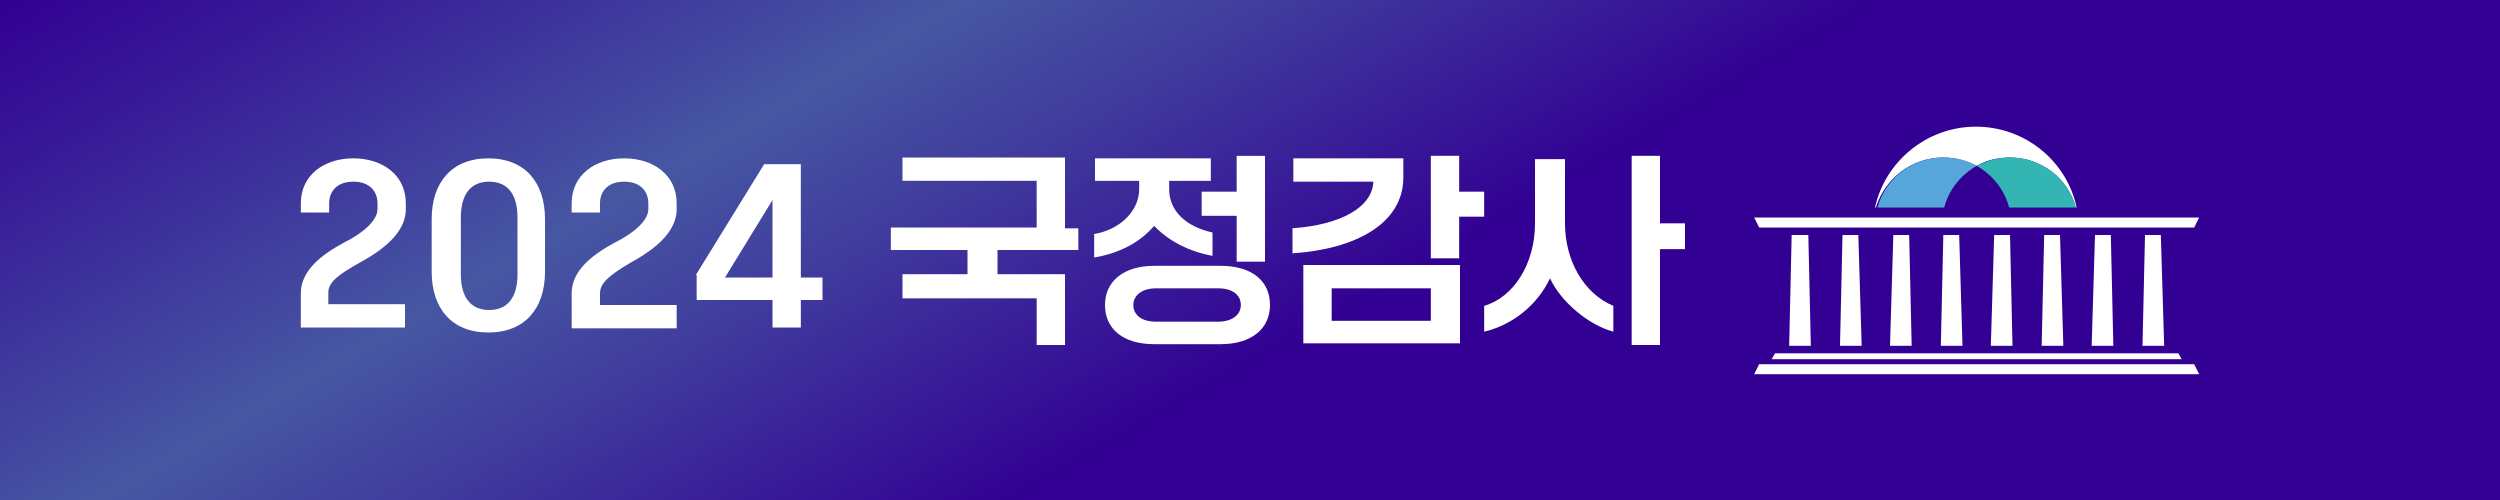
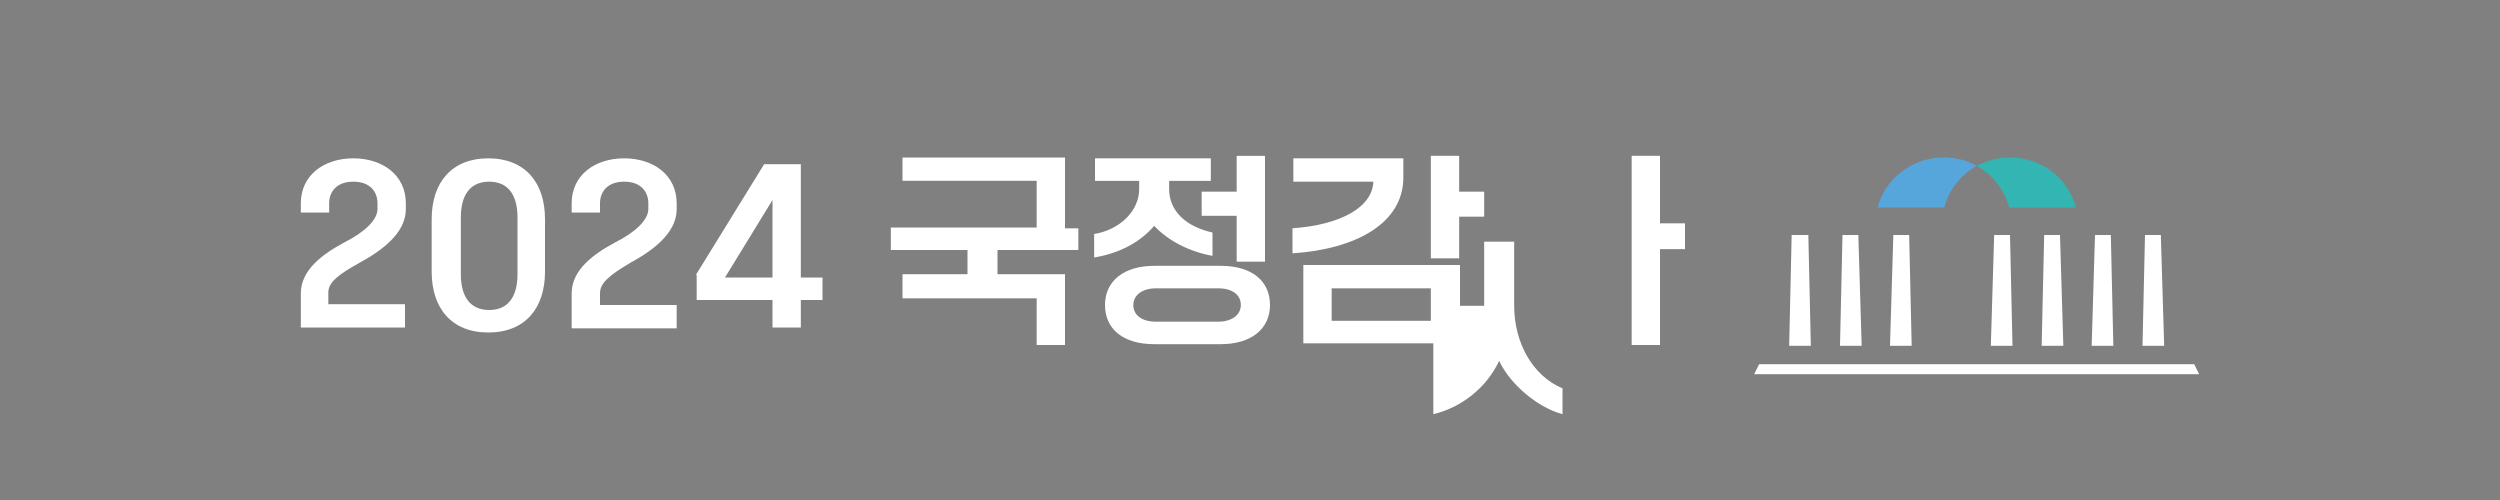
<svg xmlns="http://www.w3.org/2000/svg" version="1.1" id="Layer_1" x="0px" y="0px" viewBox="0 0 300 60" style="enable-background:new 0 0 300 60;" xml:space="preserve">
  <rect x="0" y="0" width="300" height="60" fill="#808080" stroke="none" />
  <style type="text/css">
	.st0{fill:url(#SVGID_1_);}
	.st1{fill:#FFFFFF;}
	.st2{fill:#56A6DC;}
	.st3{fill:#33B5B3;}
</style>
  <g>
    <linearGradient id="SVGID_1_" gradientUnits="userSpaceOnUse" x1="99.51" y1="-57.452" x2="200.49" y2="117.452">
      <stop offset="0" style="stop-color:#320093" />
      <stop offset="0.101" style="stop-color:#381C98" />
      <stop offset="0.286" style="stop-color:#4657A2" />
      <stop offset="0.383" style="stop-color:#403B9D" />
      <stop offset="0.561" style="stop-color:#320093" />
      <stop offset="1" style="stop-color:#320093" />
    </linearGradient>
-     <rect class="st0" width="300" height="60" />
    <g>
      <g>
        <g>
-           <path class="st1" d="M233.2,18.9c1.5,0,2.8,0.4,4,1c1.2-0.7,2.6-1,4-1c3.8,0,7,2.6,7.9,6h0.1c-1.2-5.6-6.2-9.7-12.1-9.7      c-5.9,0-10.9,4.2-12.1,9.7h0.1C226.2,21.4,229.4,18.9,233.2,18.9z" />
          <path class="st2" d="M237.2,19.9c-1.2-0.7-2.6-1-4-1c-3.8,0-7,2.6-7.9,6h8C233.9,22.7,235.3,21,237.2,19.9z" />
          <path class="st3" d="M241.2,18.9c-1.5,0-2.8,0.4-4,1c1.9,1.1,3.3,2.8,3.9,5h8C248.2,21.4,245,18.9,241.2,18.9z" />
        </g>
        <polygon class="st1" points="263.9,44.9 263.3,43.7 211.1,43.7 210.5,44.9    " />
        <g>
          <polygon class="st1" points="217,28.2 217.3,41.5 214.7,41.5 215,28.2     " />
          <polygon class="st1" points="223,28.2 223.4,41.5 220.8,41.5 221.1,28.2     " />
          <polygon class="st1" points="229.1,28.2 229.4,41.5 226.8,41.5 227.2,28.2     " />
-           <polygon class="st1" points="235.1,28.2 235.5,41.5 232.9,41.5 233.2,28.2     " />
          <polygon class="st1" points="241.2,28.2 241.5,41.5 238.9,41.5 239.3,28.2     " />
          <polygon class="st1" points="247.2,28.2 247.6,41.5 245,41.5 245.3,28.2     " />
          <polygon class="st1" points="253.3,28.2 253.6,41.5 251,41.5 251.4,28.2     " />
          <polygon class="st1" points="259.3,28.2 259.7,41.5 257.1,41.5 257.4,28.2     " />
        </g>
-         <polygon class="st1" points="210.5,26.1 211.1,27.3 263.3,27.3 263.9,26.1    " />
-         <polygon class="st1" points="213,42.4 212.6,43.1 261.8,43.1 261.4,42.4    " />
      </g>
      <g>
        <path class="st1" d="M36.1,35.2c0-2.8,2.6-4.7,5.2-6.1c2.4-1.2,4-2.7,4-4v-0.7c0-1.4-0.9-2.6-2.9-2.6s-2.9,1.2-2.9,2.6v1.1h-3.4     v-1.1c0-3.4,2.8-5.4,6.3-5.4s6.3,2,6.3,5.4v0.7c0,2.4-2,4.5-5.5,6.4c-2.7,1.5-3.8,2.4-3.8,3.6v1.4h9.2v2.8H36.1V35.2z" />
        <path class="st1" d="M51.8,26.3c0-4.4,2.4-7.3,6.8-7.3s6.8,2.9,6.8,7.3v6.3c0,4.4-2.4,7.3-6.8,7.3s-6.8-2.9-6.8-7.3V26.3z      M62.1,26.1c0-2.8-1.2-4.3-3.4-4.3c-2.2,0-3.4,1.5-3.4,4.3v6.8c0,2.8,1.2,4.3,3.4,4.3c2.2,0,3.4-1.5,3.4-4.3V26.1z" />
        <path class="st1" d="M68.6,35.2c0-2.8,2.6-4.7,5.2-6.1c2.4-1.2,4-2.7,4-4v-0.7c0-1.4-0.9-2.6-2.9-2.6c-2,0-2.9,1.2-2.9,2.6v1.1     h-3.4v-1.1c0-3.4,2.8-5.4,6.3-5.4c3.5,0,6.3,2,6.3,5.4v0.7c0,2.4-2,4.5-5.5,6.4C73,33.1,72,34,72,35.2v1.4h9.2v2.8H68.6V35.2z" />
        <path class="st1" d="M83.5,33l8.2-13.3h4.4v13.6h2.6V36h-2.6v3.3h-3.4V36h-9.1V33z M92.7,33.3V24L87,33.3H92.7z" />
        <path class="st1" d="M108.3,32.9h7.8V30h-9.2v-2.7h17.5v-5.6h-16.1v-2.8h19.5v8.5h1.6V30h-9.7v2.9h8.1v8.5h-3.4v-5.6h-16.1V32.9z     " />
        <path class="st1" d="M131.2,28.1c3.2-0.5,5.5-2.8,5.5-5.4v-1h-5.3v-2.7h13.9v2.7h-5v1c0,2.6,2,4.5,5.2,5.2v2.8     c-2.8-0.5-5.3-1.8-7-3.6c-1.7,2-4.2,3.3-7.2,3.8V28.1z M138.5,41.3c-3.7,0-5.9-1.8-5.9-4.7c0-2.9,2.3-4.7,5.9-4.7h8     c3.7,0,5.9,1.8,5.9,4.7c0,2.9-2.3,4.7-5.9,4.7H138.5z M146.2,38.6c1.6,0,2.7-0.8,2.7-2c0-1.2-1-2-2.7-2h-7.5     c-1.6,0-2.7,0.8-2.7,2c0,1.2,1,2,2.7,2H146.2z M148.4,25.9h-4.2V23h4.2v-4.3h3.4v12.7h-3.4V25.9z" />
        <path class="st1" d="M155,27.4c6-0.4,9.7-2.6,9.8-5.6h-9.6v-2.8h13.2v2.3c0,5.5-5.7,8.6-13.3,9.1V27.4z M156.4,31.8h18.8v9.4     h-18.8V31.8z M171.7,38.5v-3.9h-11.9v3.9H171.7z M171.7,18.7h3.4v4.3h3V26h-3V31h-3.4V18.7z" />
-         <path class="st1" d="M178.1,36.7c3.5-1,6.1-5,6.1-9.9v-7.7h3.6v7.7c0,4.4,2.2,8.4,5.8,9.9v3.1c-3-0.8-6.3-3.6-7.6-6.4     c-1.5,3.2-4.5,5.6-7.9,6.4V36.7z M195.8,18.7h3.4v8.1h3v3.1h-3v11.5h-3.4V18.7z" />
+         <path class="st1" d="M178.1,36.7v-7.7h3.6v7.7c0,4.4,2.2,8.4,5.8,9.9v3.1c-3-0.8-6.3-3.6-7.6-6.4     c-1.5,3.2-4.5,5.6-7.9,6.4V36.7z M195.8,18.7h3.4v8.1h3v3.1h-3v11.5h-3.4V18.7z" />
      </g>
    </g>
  </g>
</svg>